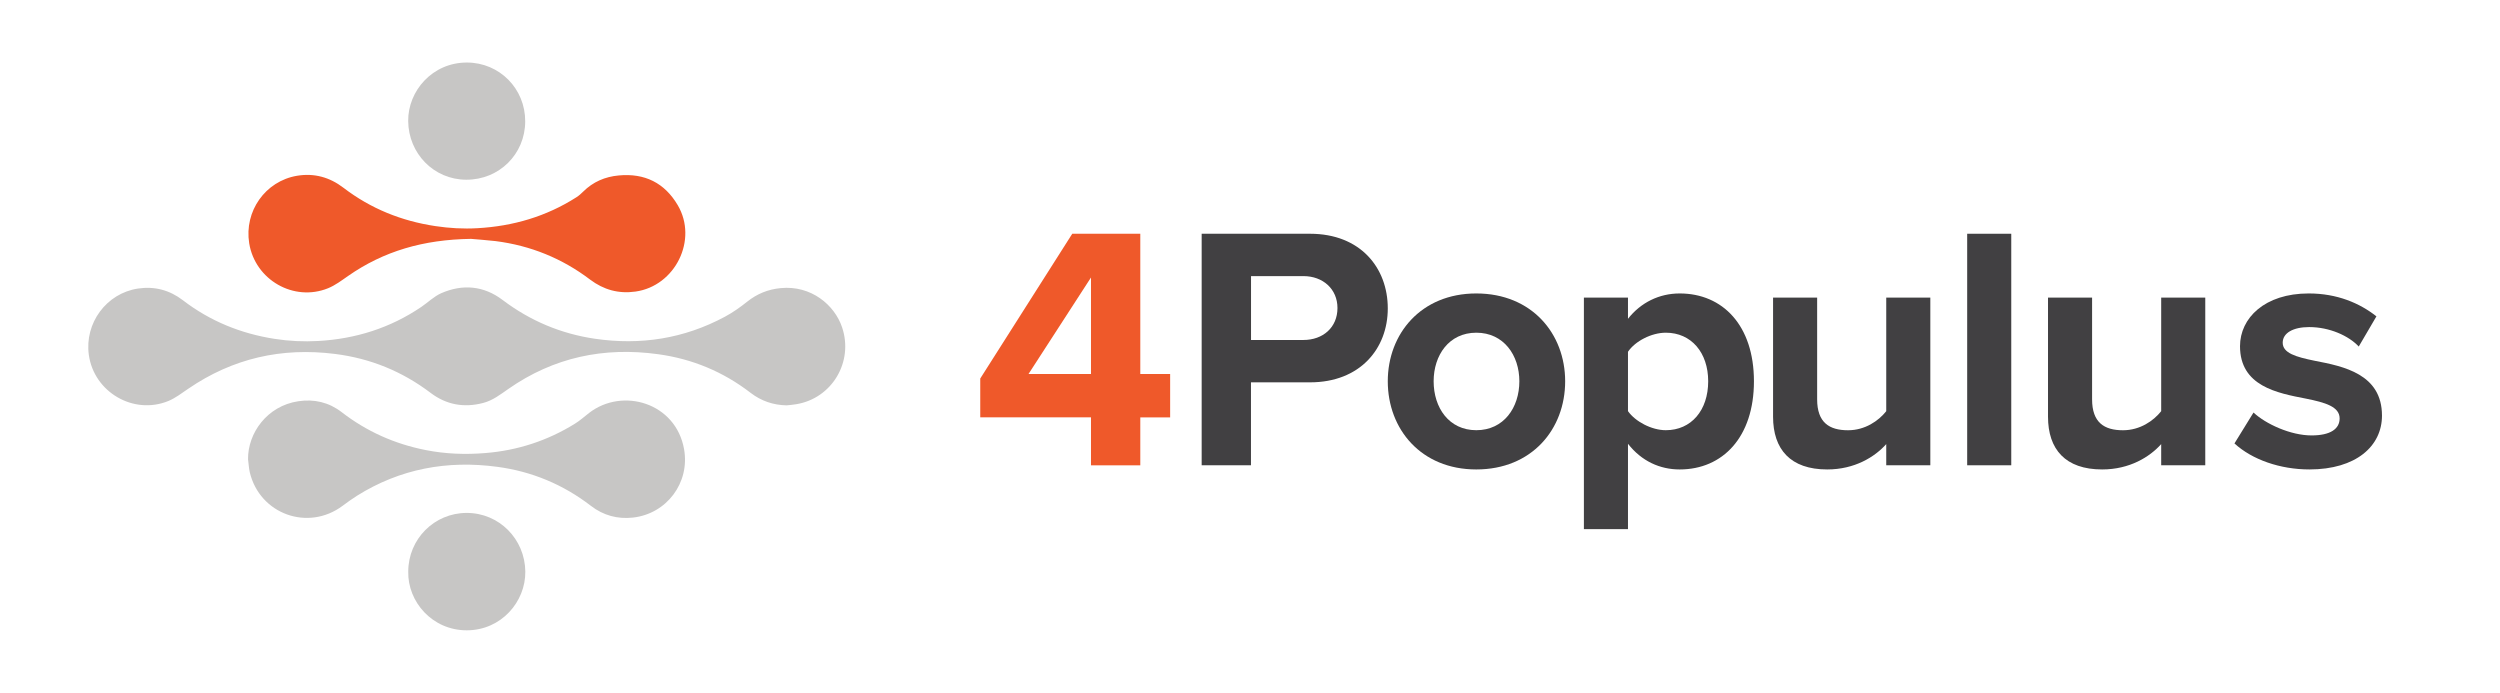
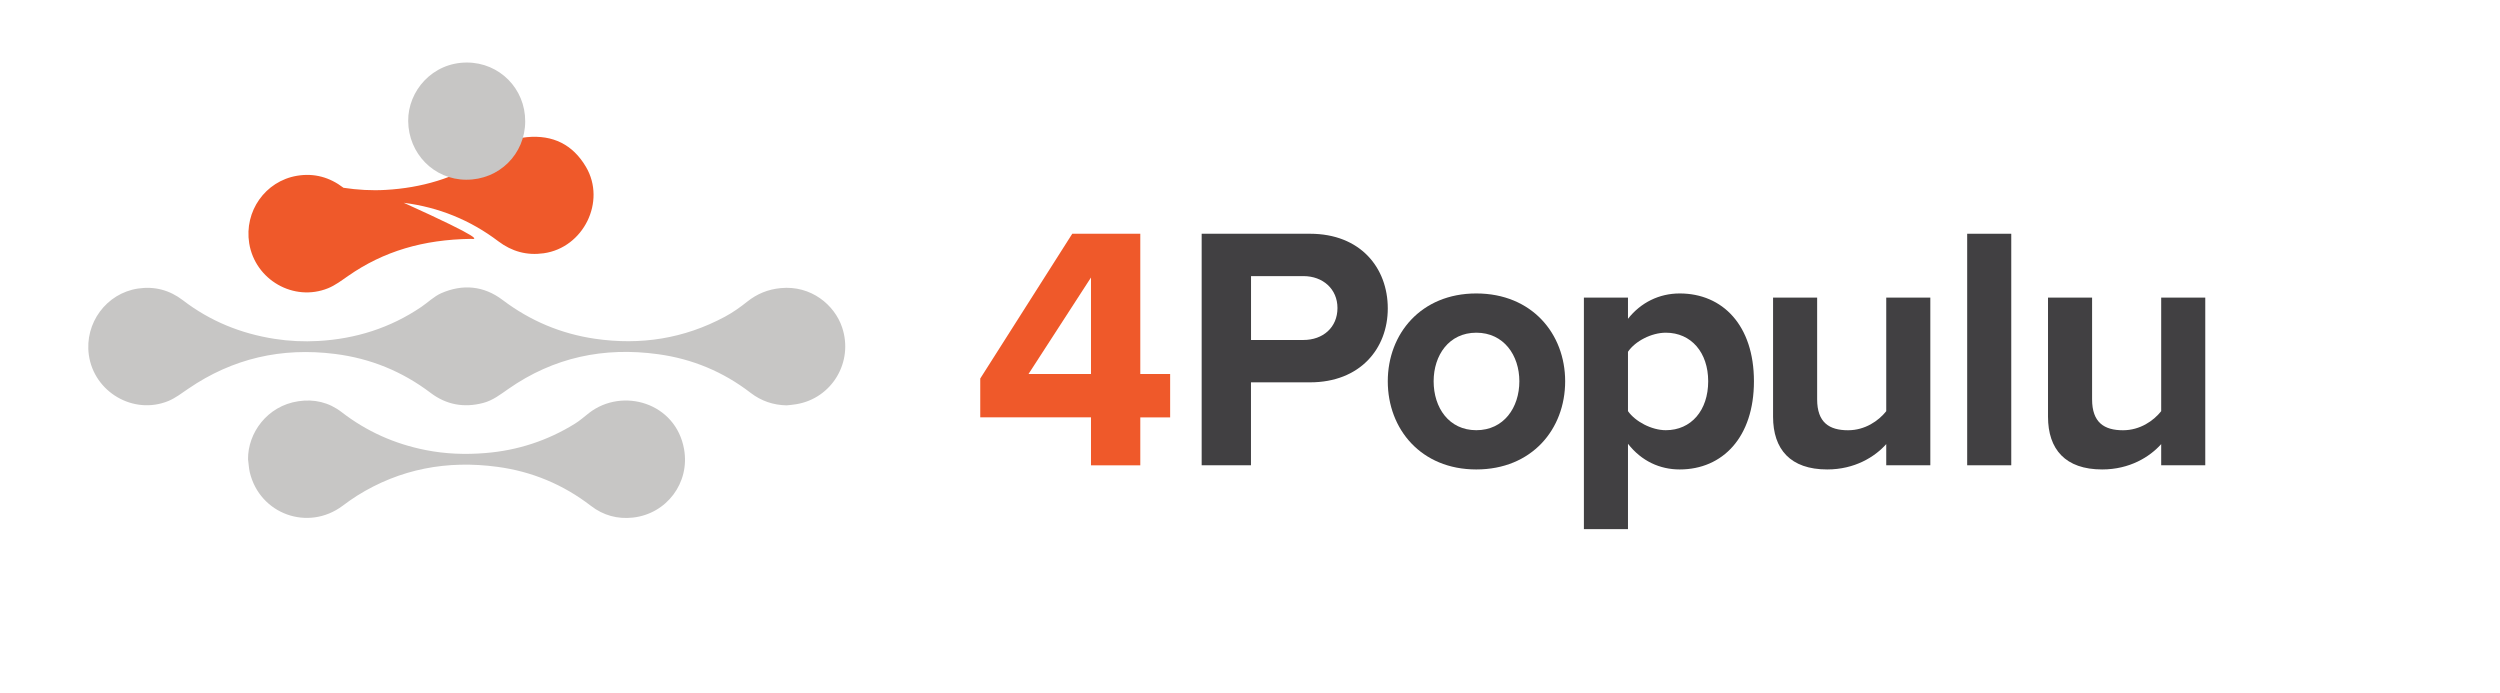
<svg xmlns="http://www.w3.org/2000/svg" id="Layer_1" x="0px" y="0px" viewBox="0 0 449.73 124.64" style="enable-background:new 0 0 449.73 124.64;" xml:space="preserve">
  <style type="text/css">
	.st0{fill:#EF592A;}
	.st1{fill:#414042;}
	.st2{fill:#C7C6C5;}
</style>
  <g>
    <g>
      <g>
        <path class="st0" d="M196.26,75.08h-19.92v-6.99l16.55-26.04h12.24v25.23h5.37v7.81h-5.37v8.62h-8.87V75.08z M185.02,67.28h11.24     V49.92L185.02,67.28z" />
        <path class="st1" d="M216.18,42.05h19.48c9.06,0,13.99,6.12,13.99,13.43c0,7.24-4.99,13.3-13.99,13.3h-10.62V83.7h-8.87V42.05z      M234.48,49.67h-9.43v11.49h9.43c3.5,0,6.12-2.25,6.12-5.75C240.6,51.98,237.97,49.67,234.48,49.67z" />
        <path class="st1" d="M249.65,68.59c0-8.55,5.99-15.8,15.92-15.8c9.99,0,15.99,7.24,15.99,15.8c0,8.62-5.99,15.86-15.99,15.86     C255.65,84.45,249.65,77.21,249.65,68.59z M273.32,68.59c0-4.68-2.81-8.74-7.74-8.74c-4.93,0-7.68,4.06-7.68,8.74     c0,4.75,2.75,8.8,7.68,8.8C270.51,77.39,273.32,73.33,273.32,68.59z" />
        <path class="st1" d="M284.93,95.19V53.54h7.93v3.81c2.31-2.93,5.62-4.56,9.3-4.56c7.74,0,13.36,5.75,13.36,15.8     c0,10.05-5.62,15.86-13.36,15.86c-3.56,0-6.87-1.5-9.3-4.62v15.36H284.93z M299.67,59.85c-2.56,0-5.5,1.5-6.81,3.43v10.68     c1.31,1.87,4.25,3.43,6.81,3.43c4.56,0,7.62-3.56,7.62-8.8C307.29,63.41,304.23,59.85,299.67,59.85z" />
        <path class="st1" d="M339.32,79.89c-2.06,2.31-5.68,4.56-10.62,4.56c-6.62,0-9.74-3.62-9.74-9.49V53.54h7.93v18.3     c0,4.18,2.19,5.56,5.56,5.56c3.06,0,5.49-1.69,6.87-3.43V53.54h7.93V83.7h-7.93V79.89z" />
        <path class="st1" d="M353.88,42.05h7.93V83.7h-7.93V42.05z" />
        <path class="st1" d="M388.78,79.89c-2.06,2.31-5.68,4.56-10.62,4.56c-6.62,0-9.74-3.62-9.74-9.49V53.54h7.93v18.3     c0,4.18,2.19,5.56,5.56,5.56c3.06,0,5.49-1.69,6.87-3.43V53.54h7.93V83.7h-7.93V79.89z" />
-         <path class="st1" d="M405.39,74.21c2.19,2.06,6.68,4.12,10.43,4.12c3.43,0,5.06-1.19,5.06-3.06c0-2.12-2.62-2.87-6.06-3.56     c-5.18-1-11.86-2.25-11.86-9.43c0-5.06,4.43-9.49,12.36-9.49c5.12,0,9.18,1.75,12.18,4.12l-3.18,5.43     c-1.81-1.94-5.25-3.5-8.93-3.5c-2.87,0-4.75,1.06-4.75,2.81c0,1.87,2.37,2.56,5.75,3.25c5.18,1,12.11,2.37,12.11,9.87     c0,5.49-4.68,9.68-13.05,9.68c-5.25,0-10.3-1.75-13.49-4.68L405.39,74.21z" />
      </g>
    </g>
    <g>
      <path class="st2" d="M141.5,72.92c-2.41-0.05-4.57-0.79-6.47-2.25c-4.93-3.8-10.5-6.11-16.63-6.95    c-9.75-1.35-18.8,0.55-26.94,6.24c-1.44,1-2.81,2.08-4.55,2.53c-3.44,0.9-6.61,0.33-9.44-1.81c-5.12-3.88-10.85-6.21-17.21-7.01    c-9.58-1.21-18.39,0.78-26.39,6.26c-1.16,0.79-2.31,1.68-3.59,2.21c-6.26,2.56-13.37-1.6-14.3-8.3    c-0.79-5.71,3.16-11.07,8.83-11.93c2.99-0.45,5.7,0.27,8.1,2.11c4.89,3.75,10.41,5.99,16.49,6.94c2.62,0.41,5.25,0.53,7.87,0.38    c6.7-0.38,12.92-2.33,18.51-6.12c1.2-0.81,2.28-1.89,3.58-2.47c3.86-1.69,7.65-1.36,11.05,1.21c4.96,3.75,10.49,6.08,16.62,6.98    c8.21,1.2,16.02-0.02,23.35-3.95c1.42-0.76,2.77-1.71,4.03-2.72c1.78-1.42,3.75-2.22,6.02-2.44c5.48-0.54,9.7,3.03,11.05,7.04    c2.11,6.23-1.82,12.81-8.27,13.85C142.64,72.82,142.07,72.86,141.5,72.92z" />
-       <path class="st0" d="M84.73,42.97c-8.57,0.12-15.71,2.21-22.12,6.68c-1.15,0.8-2.31,1.68-3.59,2.2c-6.17,2.5-13.12-1.5-14.19-8.08    c-0.93-5.76,2.89-11.18,8.59-12.15c3.1-0.52,5.89,0.26,8.37,2.16c4.9,3.75,10.42,5.97,16.51,6.89c2.52,0.38,5.05,0.53,7.59,0.38    c6.4-0.36,12.38-2.1,17.81-5.57c0.44-0.28,0.84-0.64,1.21-1.01c1.78-1.76,3.92-2.68,6.4-2.91c4.67-0.44,8.25,1.34,10.61,5.35    c3.67,6.22-0.45,14.54-7.6,15.54c-3.04,0.43-5.73-0.32-8.16-2.15c-5.05-3.83-10.73-6.13-17.02-6.93    C87.41,43.17,85.66,43.06,84.73,42.97z" />
+       <path class="st0" d="M84.73,42.97c-8.57,0.12-15.71,2.21-22.12,6.68c-1.15,0.8-2.31,1.68-3.59,2.2c-6.17,2.5-13.12-1.5-14.19-8.08    c-0.93-5.76,2.89-11.18,8.59-12.15c3.1-0.52,5.89,0.26,8.37,2.16c2.52,0.38,5.05,0.53,7.59,0.38    c6.4-0.36,12.38-2.1,17.81-5.57c0.44-0.28,0.84-0.64,1.21-1.01c1.78-1.76,3.92-2.68,6.4-2.91c4.67-0.44,8.25,1.34,10.61,5.35    c3.67,6.22-0.45,14.54-7.6,15.54c-3.04,0.43-5.73-0.32-8.16-2.15c-5.05-3.83-10.73-6.13-17.02-6.93    C87.41,43.17,85.66,43.06,84.73,42.97z" />
      <path class="st2" d="M44.62,82.61c-0.05-4.66,3.4-9.59,9.05-10.43c2.84-0.43,5.5,0.19,7.79,1.96c4.5,3.48,9.54,5.72,15.1,6.82    c3.57,0.71,7.16,0.84,10.78,0.54c5.78-0.47,11.14-2.22,16.07-5.27c0.91-0.56,1.72-1.29,2.57-1.95c6-4.63,15.6-1.85,17.08,6.53    c1.07,6.04-3.12,11.62-9.2,12.3c-2.77,0.31-5.33-0.39-7.56-2.11c-4.99-3.84-10.62-6.19-16.84-7.02c-9-1.21-17.48,0.34-25.25,5.21    c-0.89,0.56-1.74,1.18-2.59,1.81c-6.21,4.63-14.9,1.49-16.69-6.05C44.76,84.19,44.73,83.39,44.62,82.61z" />
-       <path class="st2" d="M73.44,102.83c0-5.85,4.68-10.56,10.52-10.56c5.84,0,10.47,4.7,10.54,10.55c0.06,5.4-4.3,10.56-10.53,10.57    C77.74,113.39,73.32,108.23,73.44,102.83z" />
      <path class="st2" d="M94.48,21.83c-0.01,5.9-4.69,10.53-10.62,10.5c-5.81-0.02-10.38-4.71-10.43-10.56    c-0.05-5.4,4.35-10.53,10.57-10.52C89.88,11.26,94.5,15.97,94.48,21.83z" />
    </g>
  </g>
</svg>